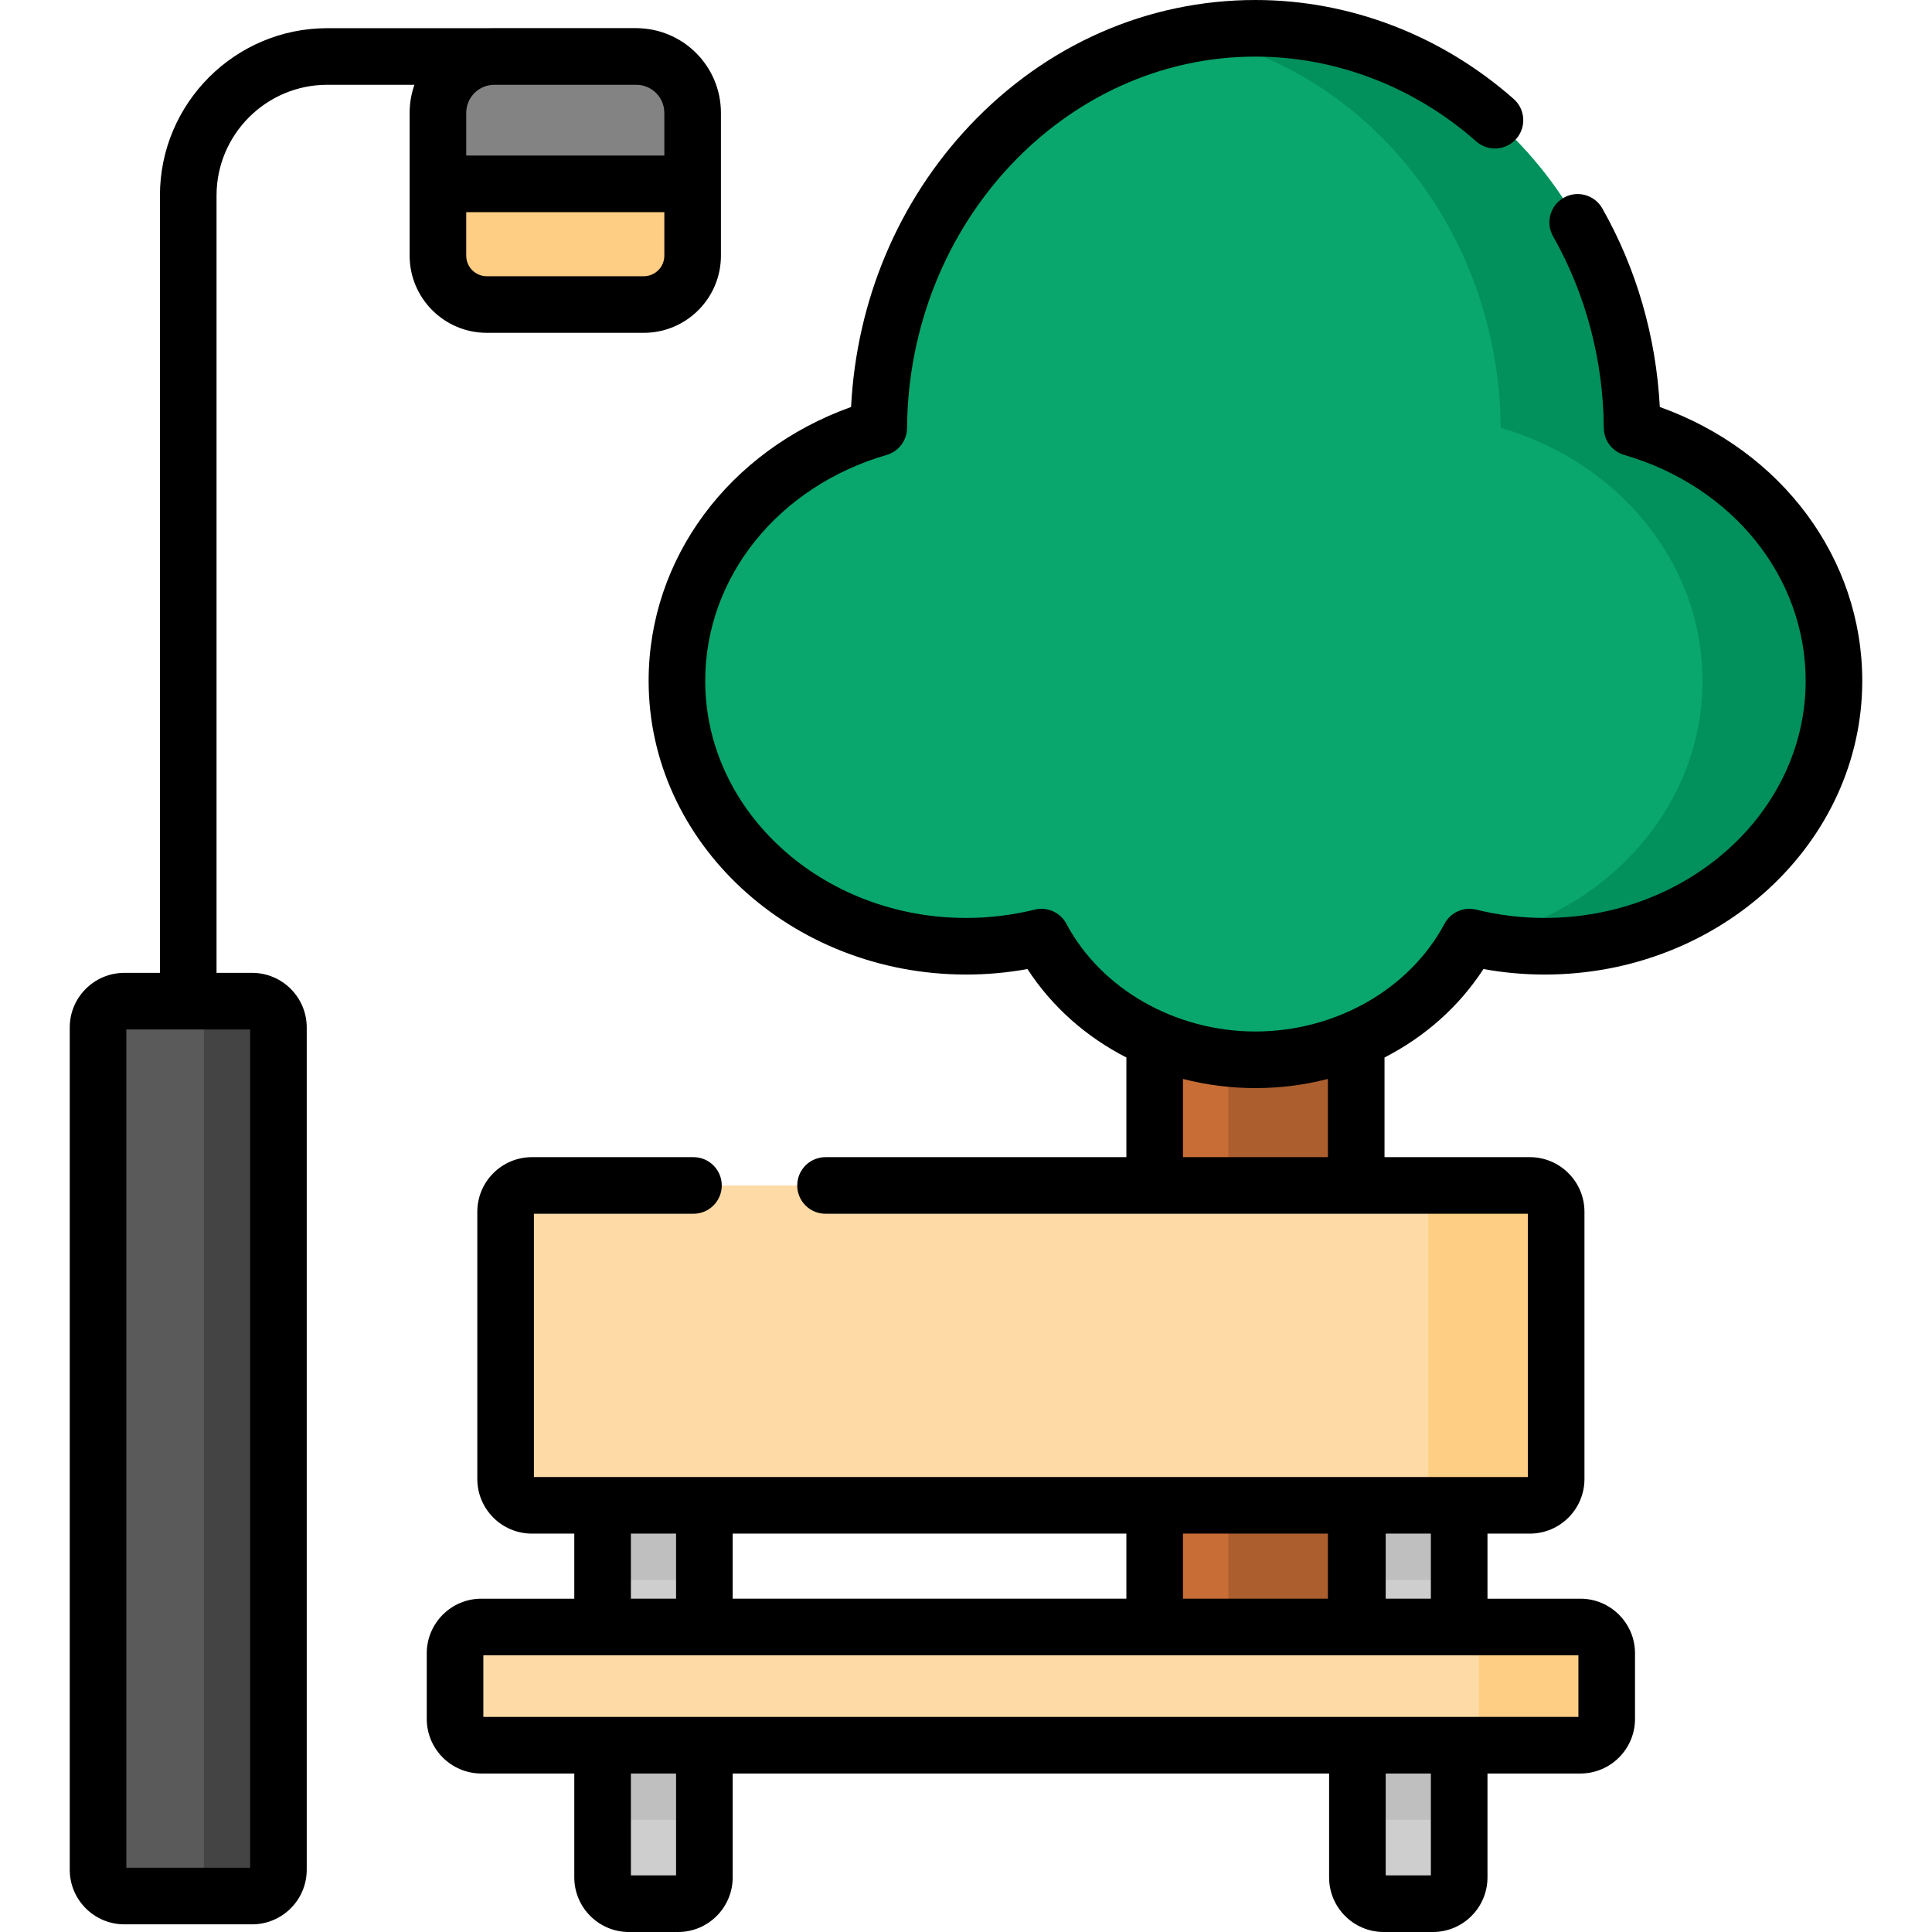
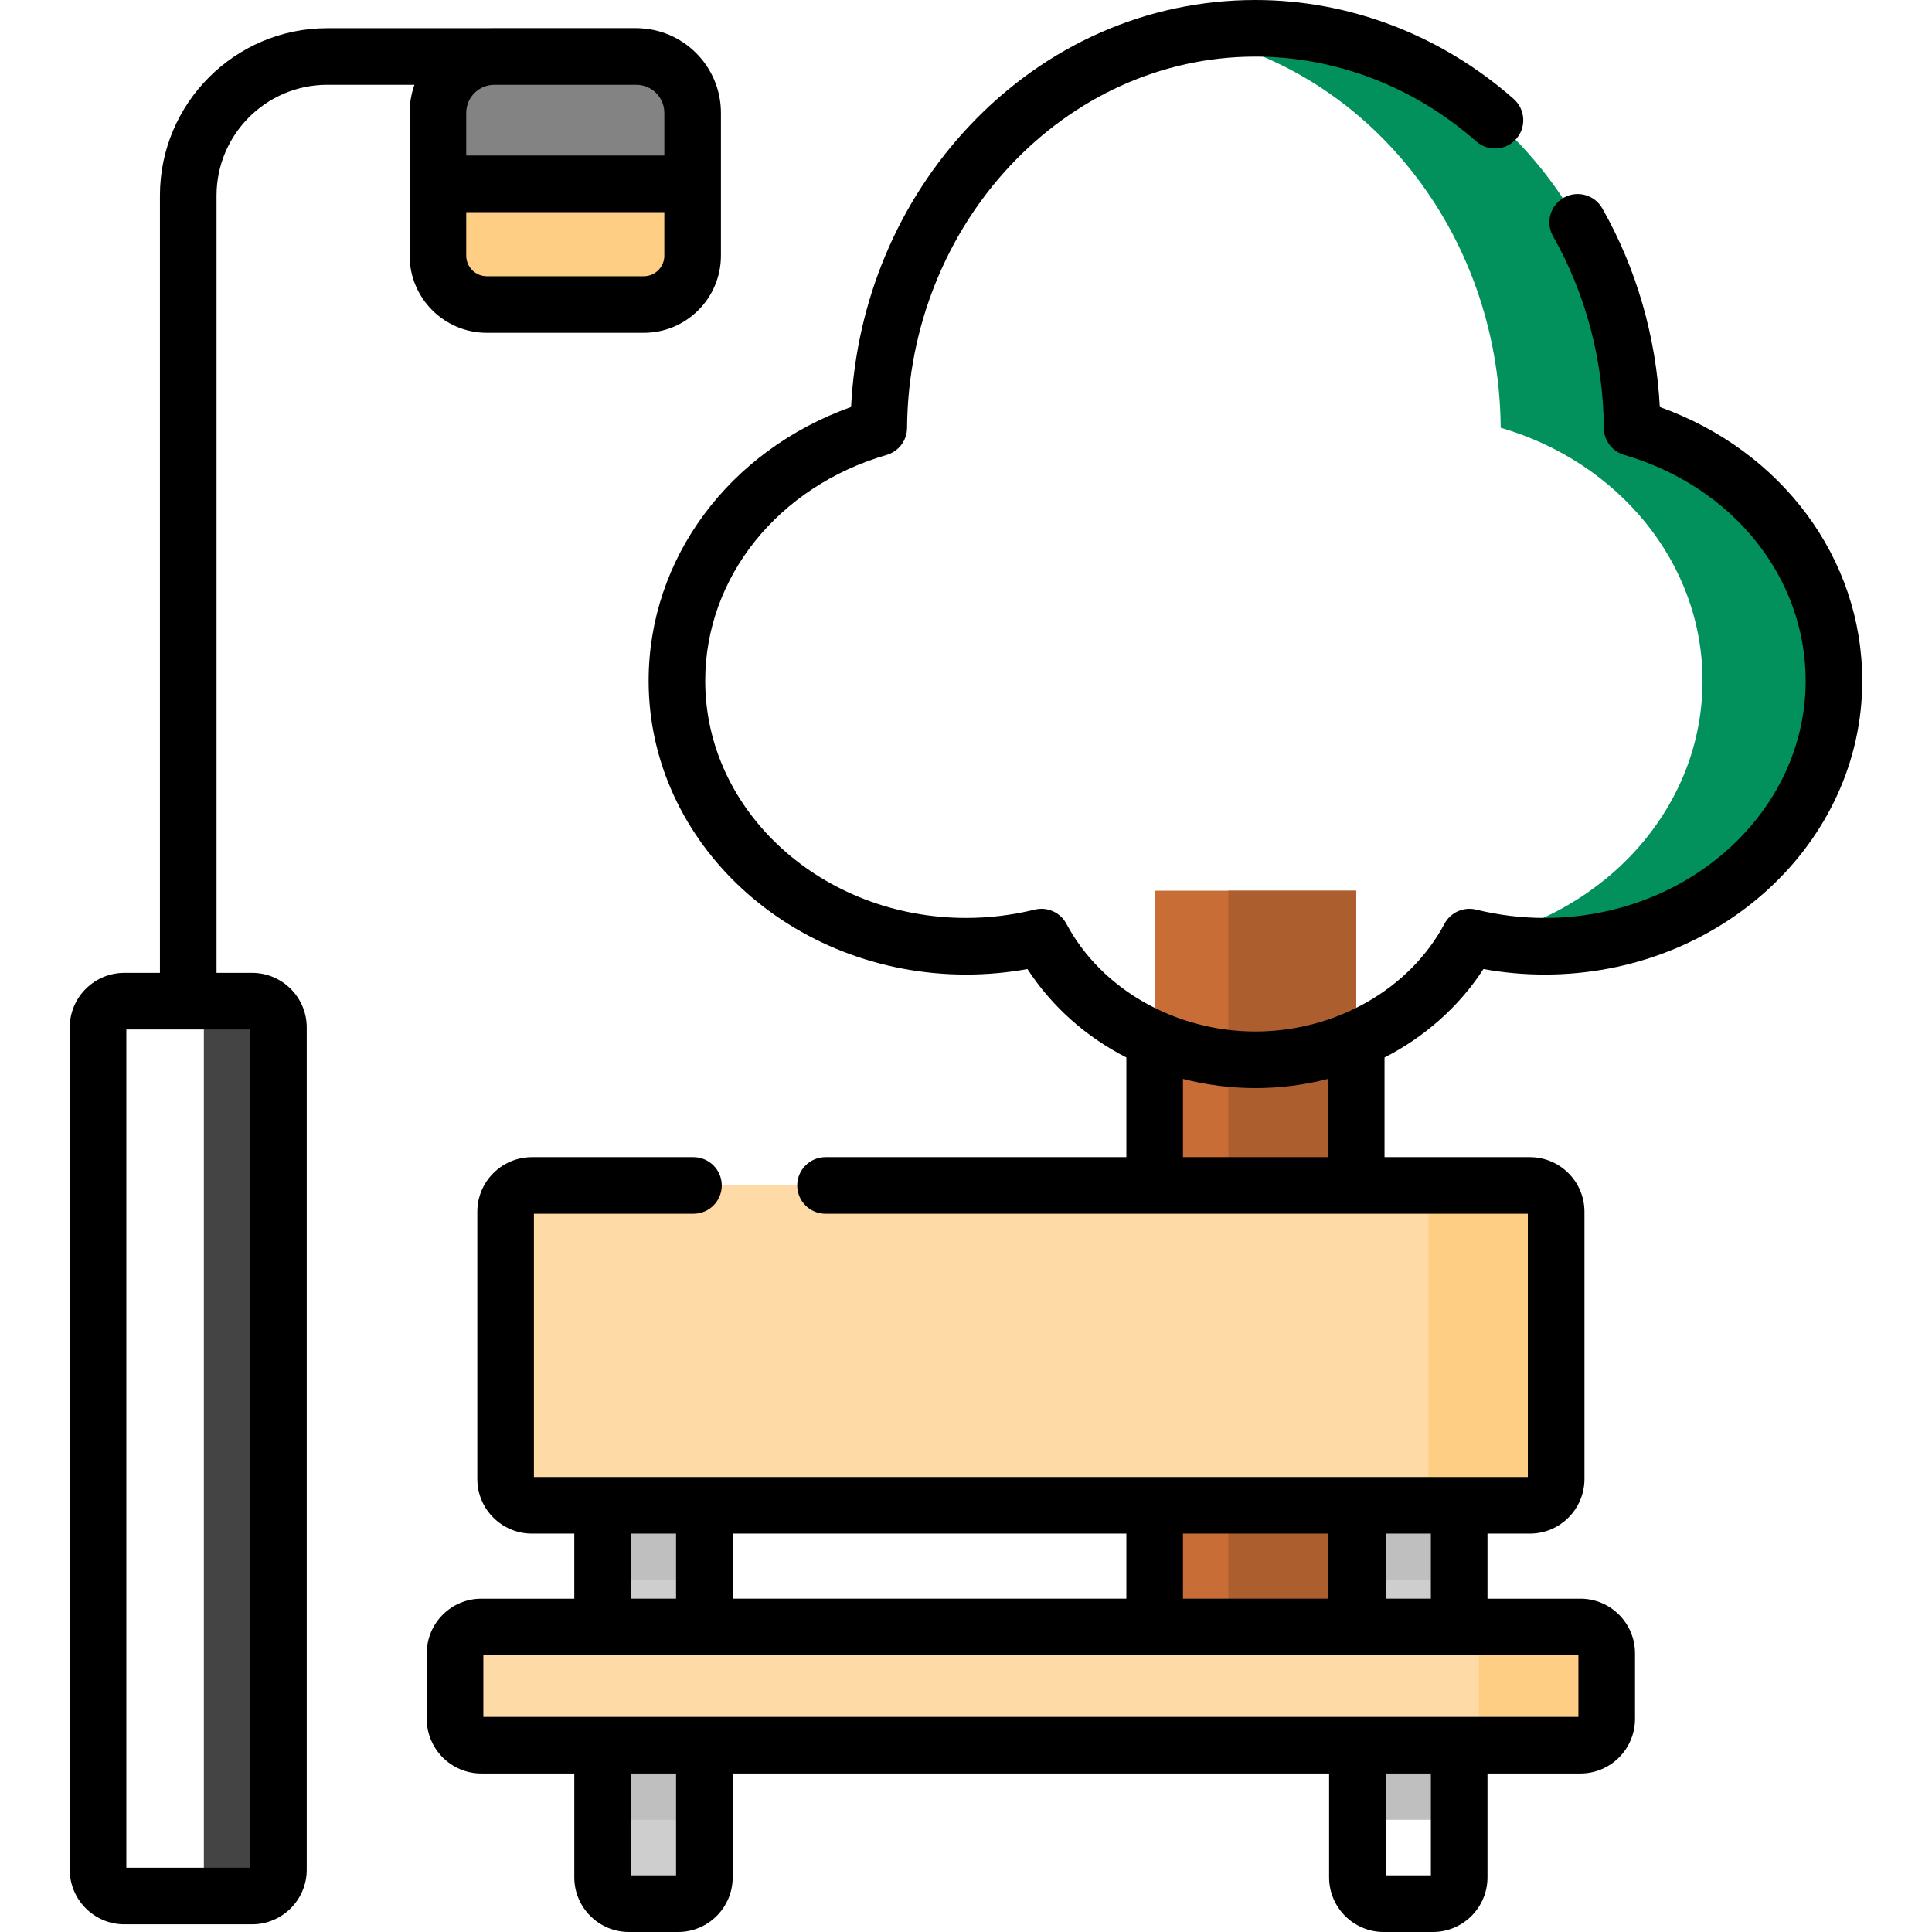
<svg xmlns="http://www.w3.org/2000/svg" id="Capa_1" enable-background="new 0 0 512 512" height="512" viewBox="0 0 512 512" width="512">
  <g>
    <g>
-       <path d="m70.965 495.497v-223.209c0-3.851-3.121-6.972-6.972-6.972h-31.039c-3.85 0-6.972 3.121-6.972 6.972v223.208c0 3.85 3.121 6.972 6.972 6.972h31.039c3.851 0 6.972-3.121 6.972-6.971z" fill="#5a5a5a" />
      <path d="m306.001 236.041h53.408v200.704h-53.408z" fill="#c86d36" />
      <path d="m325.531 236.041h33.878v200.704h-33.878z" fill="#ac5e2e" />
-       <path d="m432.528 113.36c-.436-58.544-44.957-105.86-99.823-105.86s-99.388 47.316-99.823 105.86c-31.011 9.012-53.489 35.626-53.489 67.063 0 46.171 47.792 79.961 96.6 67.922 10.251 19.25 31.792 32.513 56.713 32.513 24.922 0 46.462-13.263 56.713-32.513 48.851 12.049 96.6-21.786 96.6-67.922-.002-31.437-22.481-58.051-53.491-67.063z" fill="#09a76d" />
      <g fill="#cecece">
        <path d="m159.692 439.862v-72.959c0-3.85 3.121-6.972 6.972-6.972h13.03c3.85 0 6.972 3.121 6.972 6.972v72.959c0 3.85-3.121 6.972-6.972 6.972h-13.03c-3.85-.001-6.972-3.122-6.972-6.972z" />
        <path d="m359.723 439.862v-72.959c0-3.85 3.121-6.972 6.972-6.972h13.03c3.85 0 6.972 3.121 6.972 6.972v72.959c0 3.85-3.121 6.972-6.972 6.972h-13.03c-3.851-.001-6.972-3.122-6.972-6.972z" />
        <path d="m159.693 497.528v-43.724c0-3.85 3.121-6.972 6.972-6.972h13.03c3.85 0 6.972 3.121 6.972 6.972v43.724c0 3.85-3.121 6.972-6.972 6.972h-13.03c-3.851 0-6.972-3.121-6.972-6.972z" />
-         <path d="m359.723 497.528v-43.724c0-3.85 3.121-6.972 6.972-6.972h13.03c3.85 0 6.972 3.121 6.972 6.972v43.724c0 3.85-3.121 6.972-6.972 6.972h-13.03c-3.851 0-6.972-3.121-6.972-6.972z" />
      </g>
      <path d="m116.055 48.72h67.5v19.035c0 7.151-5.797 12.947-12.947 12.947h-41.606c-7.151 0-12.947-5.797-12.947-12.947z" fill="#fece85" />
      <path d="m116.055 48.72h67.5v-18.811c0-8.251-6.688-14.939-14.939-14.939h-37.622c-8.251 0-14.939 6.688-14.939 14.939z" fill="#838383" />
      <path d="m116.055 41.25h67.5v-18.811c0-8.251-6.688-14.939-14.939-14.939h-37.622c-8.251 0-14.939 6.688-14.939 14.939z" fill="#838383" />
      <g>
        <path d="m432.528 113.36c-.436-58.544-44.957-105.86-99.823-105.86-5.941 0-11.759.557-17.415 1.62 46.575 8.76 82.02 52.035 82.408 104.24 31.011 9.012 53.489 35.626 53.489 67.063 0 33.354-25.307 61.265-59.256 68.499 48.147 10.303 94.086-23.279 94.086-68.499 0-31.437-22.479-58.051-53.489-67.063z" fill="#02905d" />
      </g>
      <path d="m379.724 359.931h-13.03c-3.85 0-6.972 3.122-6.972 6.972v51.783h26.973v-51.783c0-3.851-3.121-6.972-6.971-6.972z" fill="#bfbfbf" />
      <path d="m179.693 359.931h-13.03c-3.85 0-6.972 3.122-6.972 6.972v51.783h26.973v-51.783c.001-3.851-3.12-6.972-6.971-6.972z" fill="#bfbfbf" />
      <path d="m359.723 482.258h26.973c0-31.159.236-29.429-.625-31.327h-25.723c-.861 1.899-.625.323-.625 31.327z" fill="#bfbfbf" />
      <path d="m159.693 453.805v28.454h26.973v-28.454c0-1.025-.227-1.996-.625-2.873h-25.723c-.398.877-.625 1.847-.625 2.873z" fill="#bfbfbf" />
      <path d="m409.571 391.951v-70.822c0-3.851-3.121-6.972-6.972-6.972h-261.635c-3.85 0-6.972 3.121-6.972 6.972v70.822c0 3.85 3.121 6.972 6.972 6.972h261.635c3.85 0 6.972-3.121 6.972-6.972z" fill="#fedba6" />
      <path d="m422.969 455.525v-17.384c0-3.85-3.121-6.972-6.972-6.972h-288.432c-3.85 0-6.972 3.122-6.972 6.972v17.384c0 3.85 3.121 6.972 6.972 6.972h288.433c3.85 0 6.971-3.122 6.971-6.972z" fill="#fedba6" />
      <path d="m405.422 314.158h-33.878c3.85 0 6.972 3.121 6.972 6.972v70.822c0 3.85-3.121 6.972-6.972 6.972h33.878c3.85 0 6.972-3.121 6.972-6.972v-70.822c0-3.851-3.122-6.972-6.972-6.972z" fill="#fece85" />
      <path d="m418.821 431.17h-33.878c3.85 0 6.972 3.122 6.972 6.972v17.384c0 3.85-3.121 6.972-6.972 6.972h33.878c3.85 0 6.972-3.122 6.972-6.972v-17.384c-.001-3.851-3.122-6.972-6.972-6.972z" fill="#fece85" />
      <path d="m66.816 265.317h-19.762c3.85 0 6.972 3.121 6.972 6.972v223.208c0 3.85-3.121 6.972-6.972 6.972h19.762c3.85 0 6.972-3.122 6.972-6.972v-223.209c0-3.85-3.121-6.971-6.972-6.971z" fill="#444" />
    </g>
    <g>
      <path d="m108.556 67.755c0 11.274 9.172 20.447 20.447 20.447h41.605c11.275 0 20.447-9.173 20.447-20.447 0-13.929 0-24.276 0-37.846 0-12.373-10.066-22.439-22.439-22.439-10.218 0-71.734 0-81.881 0-24.455 0-44.35 19.896-44.35 44.351v205.996h-9.431c-7.979 0-14.472 6.492-14.472 14.472v223.208c0 7.979 6.492 14.472 14.472 14.472h33.862c7.979 0 14.472-6.492 14.472-14.472v-223.209c0-7.979-6.492-14.472-14.472-14.472h-9.431v-205.996c0-16.184 13.167-29.351 29.35-29.351h23.093c-.821 2.33-1.273 4.832-1.273 7.439.001 13.621.001 24.014.001 37.847zm-42.268 427.213h-32.805v-222.152h32.805zm109.768-427.213c0 3.004-2.444 5.447-5.447 5.447h-41.605c-3.003 0-5.447-2.443-5.447-5.447v-11.535h52.5v11.535zm-7.439-45.285c4.102 0 7.439 3.337 7.439 7.439v11.311h-52.5v-11.311c0-4.103 3.337-7.439 7.439-7.439z" />
      <path d="m393.127 256.805c5.347.971 10.787 1.461 16.234 1.461 46.404 0 84.156-34.92 84.156-77.842 0-32.458-21.339-61.005-53.652-72.567-.972-18.613-6.197-36.705-15.242-52.636-2.045-3.602-6.623-4.861-10.225-2.819-3.602 2.046-4.864 6.623-2.819 10.226 8.664 15.261 13.314 32.823 13.448 50.789.025 3.315 2.224 6.222 5.407 7.146 28.759 8.357 48.082 32.414 48.082 59.861 0 34.651-31.023 62.842-69.156 62.842-6.12 0-12.225-.74-18.147-2.201-3.335-.825-6.801.725-8.417 3.756-9.271 17.41-28.988 28.538-50.093 28.538-21.121 0-40.829-11.141-50.093-28.538-1.615-3.032-5.085-4.582-8.417-3.756-5.922 1.461-12.027 2.201-18.147 2.201-38.133 0-69.156-28.19-69.156-62.842 0-27.447 19.323-51.504 48.082-59.861 3.184-.925 5.382-3.831 5.407-7.146.406-54.268 41.822-98.417 92.326-98.417 21.298 0 42.08 7.982 58.516 22.476 3.107 2.741 7.846 2.442 10.586-.665 2.739-3.106 2.442-7.846-.665-10.585-19.179-16.913-43.483-26.226-68.437-26.226-28.613 0-55.526 11.838-75.781 33.333-18.902 20.059-29.934 46.347-31.382 74.524-32.312 11.563-53.649 40.108-53.649 72.566 0 42.922 37.752 77.842 84.156 77.842 5.447 0 10.887-.49 16.234-1.461 6.497 9.992 15.57 17.991 26.218 23.438v26.415h-79.728c-4.142 0-7.5 3.357-7.5 7.5s3.358 7.5 7.5 7.5h186.121v69.765c-33.007 0-230.281 0-263.402 0v-69.765h42.281c4.142 0 7.5-3.357 7.5-7.5s-3.358-7.5-7.5-7.5h-42.809c-7.979 0-14.472 6.492-14.472 14.472v70.821c0 7.979 6.492 14.472 14.472 14.472h11.229v17.247h-24.627c-7.98 0-14.472 6.492-14.472 14.472v17.384c0 7.979 6.492 14.472 14.472 14.472h24.628v27.531c0 7.979 6.492 14.472 14.471 14.472h13.03c7.979 0 14.472-6.492 14.472-14.472v-27.531h158.058v27.531c0 7.979 6.492 14.472 14.472 14.472h13.029c7.979 0 14.472-6.492 14.472-14.472v-27.531h24.625c7.98 0 14.472-6.492 14.472-14.472v-17.384c0-7.979-6.492-14.472-14.472-14.472h-24.625v-17.247h11.227c7.979 0 14.472-6.492 14.472-14.472v-70.82c0-7.979-6.492-14.472-14.472-14.472h-38.513v-26.415c10.645-5.447 19.718-13.446 26.215-23.438zm-41.218 149.618v17.247h-38.409v-17.247zm-157.744 17.247v-17.247h104.335v17.247zm-26.973-17.247h11.973v17.247h-11.973zm11.974 90.577h-11.973v-27.003h11.973zm200.03 0h-11.973v-27.003h11.973zm39.096-42.003c-9.501 0-277.738 0-290.199 0v-16.327h290.199zm-39.097-31.327h-11.973v-17.247h11.973zm-27.286-117.012h-38.409v-20.732c6.421 1.662 12.945 2.432 19.204 2.432 6.31 0 12.803-.775 19.204-2.432v20.732z" />
    </g>
  </g>
</svg>